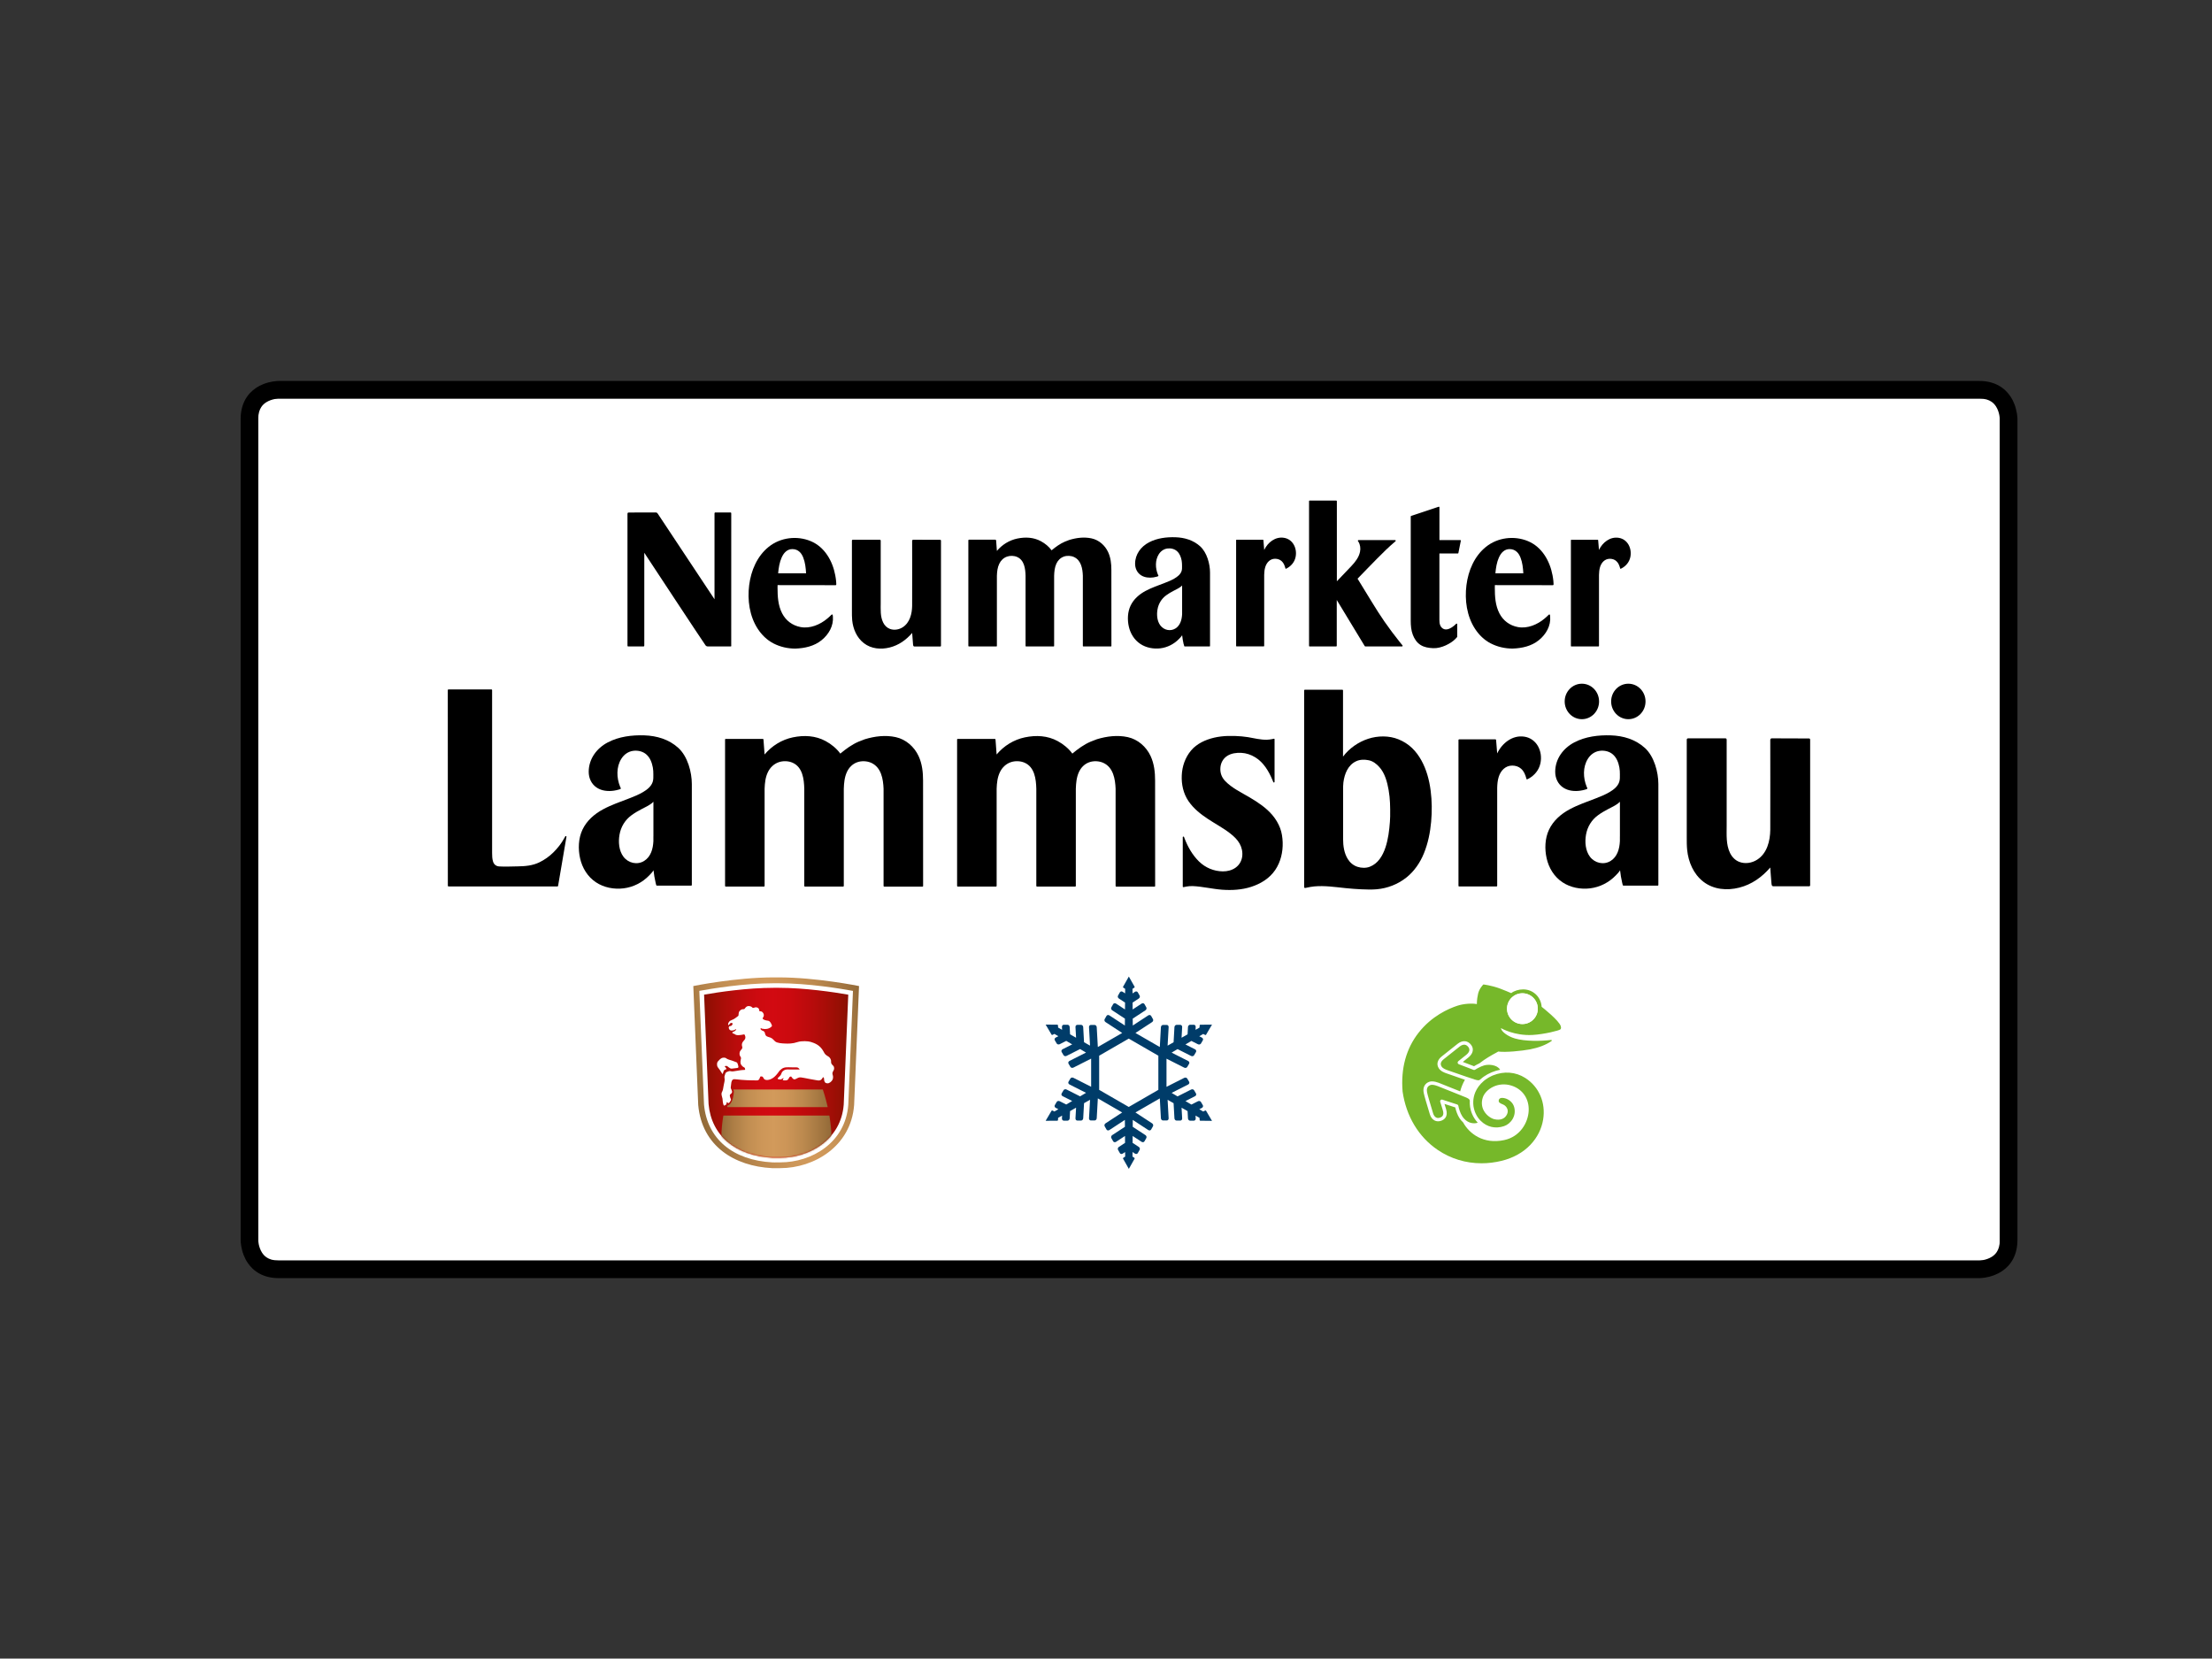
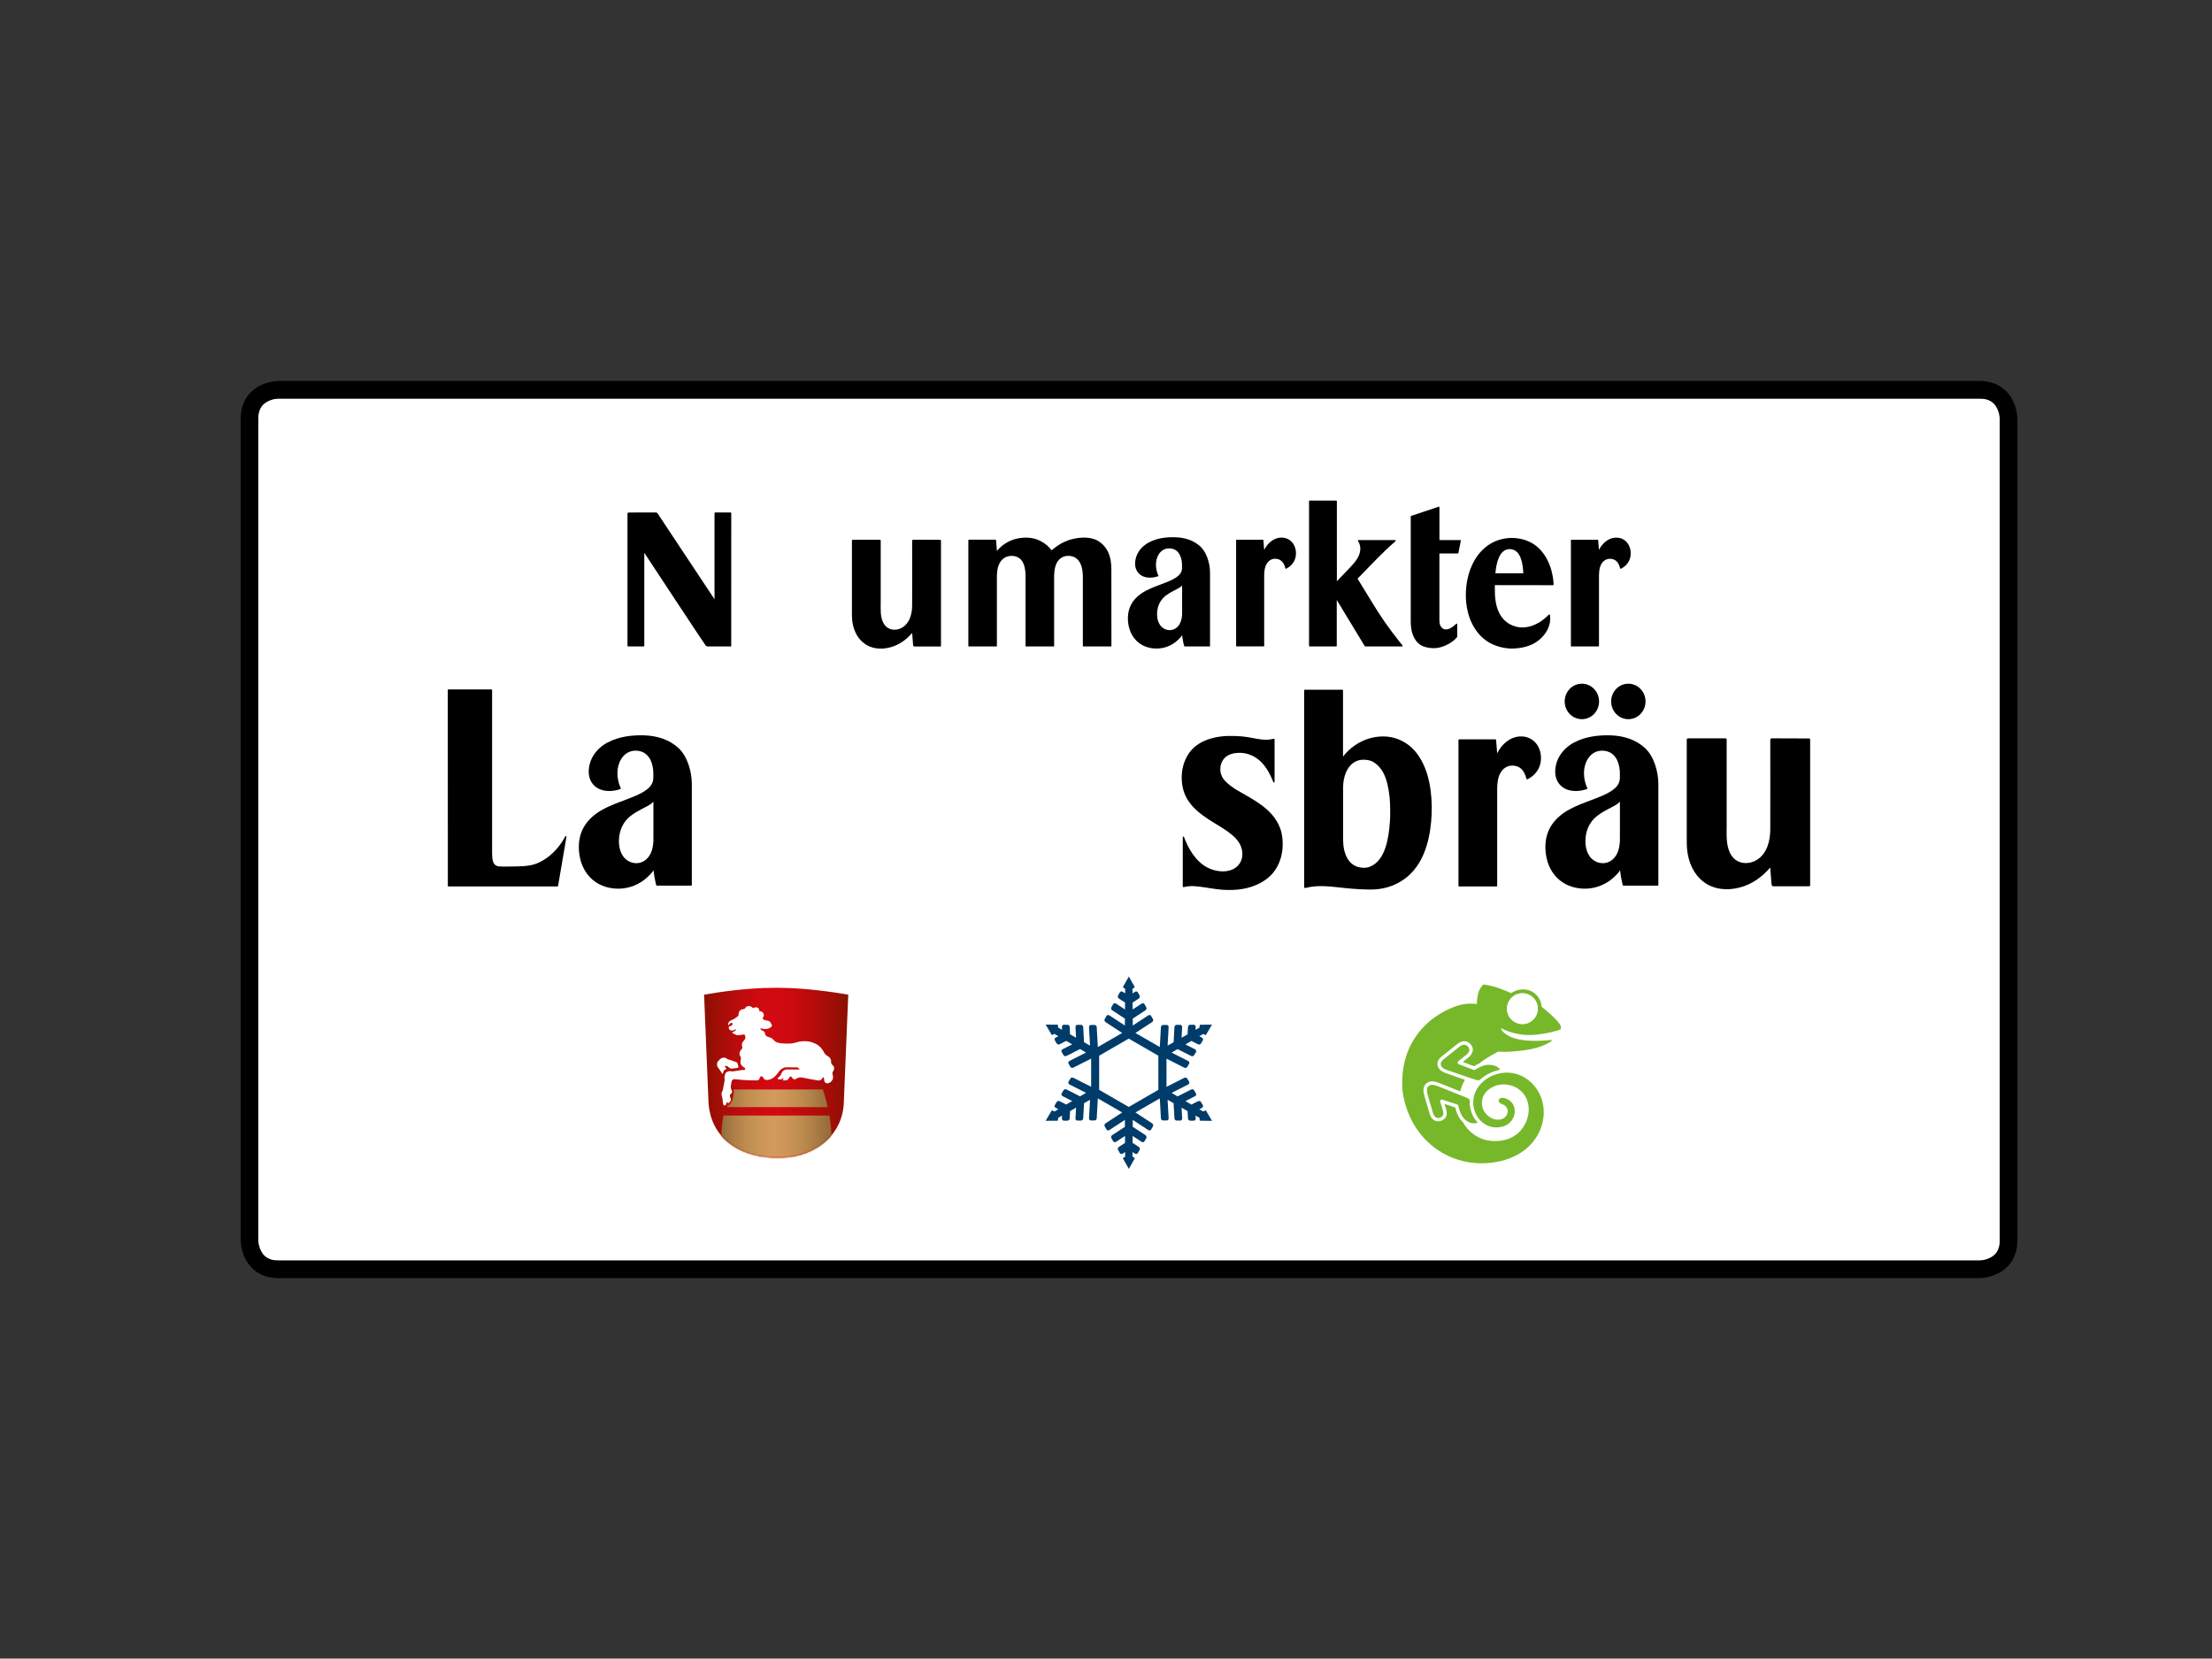
<svg xmlns="http://www.w3.org/2000/svg" width="1319" height="989" viewBox="0 0 1319 989" fill="none">
  <rect x="0" y="0" width="1319" height="989" fill="#333333" stroke="none" />
  <g clip-path="url(#clip0_6893_15491)">
    <path d="M1192.47 237.648H153.973V751.651H1192.47V237.648Z" fill="white" />
    <path d="M1202.61 246.301C1202.36 244.791 1201.93 242.908 1201.14 240.876C1200.54 239.352 1199.75 237.738 1198.65 236.154C1197.03 233.778 1194.71 231.447 1191.59 229.788C1188.48 228.115 1184.65 227.158 1180.23 227.158H166.211C165.987 227.158 164.627 227.158 162.61 227.502C161.101 227.756 159.218 228.189 157.185 228.981C155.661 229.579 154.047 230.371 152.463 231.462C150.087 233.091 147.756 235.407 146.097 238.53C144.439 241.638 143.482 245.479 143.482 249.887V739.398C143.482 739.622 143.482 740.982 143.826 742.999C144.08 744.508 144.514 746.391 145.305 748.423C145.903 749.948 146.695 751.561 147.786 753.145C149.415 755.521 151.731 757.853 154.854 759.511C157.962 761.185 161.803 762.141 166.226 762.141H1180.24C1180.47 762.141 1181.83 762.141 1183.85 761.798C1185.36 761.544 1187.24 761.11 1189.27 760.318C1190.79 759.72 1192.41 758.928 1193.99 757.838C1196.37 756.209 1198.7 753.893 1200.36 750.769C1202.03 747.661 1202.99 743.821 1202.99 739.398V249.887C1202.99 249.663 1202.99 248.303 1202.64 246.286L1202.61 246.301ZM1190.62 746.615C1189.84 747.781 1188.87 748.662 1187.76 749.38C1186.12 750.441 1184.13 751.068 1182.59 751.367C1181.83 751.517 1181.17 751.591 1180.74 751.621C1180.53 751.636 1180.2 751.651 1180.2 751.651H166.211C162.699 751.636 160.577 750.829 159.008 749.798C157.843 749.021 156.961 748.05 156.244 746.944C155.183 745.3 154.555 743.313 154.256 741.774C154.107 741.012 153.973 739.413 153.973 739.413V249.887C153.988 246.375 154.794 244.253 155.826 242.684C156.603 241.519 157.574 240.637 158.68 239.92C160.323 238.859 162.311 238.231 163.85 237.932C164.612 237.783 165.27 237.708 165.703 237.678C165.912 237.663 166.077 237.648 166.166 237.648H166.241H1180.23C1183.74 237.663 1185.86 238.47 1187.43 239.501C1188.6 240.278 1189.48 241.25 1190.2 242.356C1191.26 243.999 1191.89 245.987 1192.18 247.526C1192.33 248.303 1192.41 248.946 1192.44 249.379C1192.45 249.588 1192.47 249.752 1192.47 249.842V739.413C1192.47 742.924 1191.65 745.061 1190.62 746.615Z" fill="black" />
    <path d="M560.488 321.883C559.427 321.883 545.59 321.839 544.574 321.839C544.126 321.839 543.901 322.137 543.901 322.556C543.901 323.333 543.961 357.867 543.901 361.229C543.827 365.996 542.542 371.301 538.268 374.035C536.026 375.47 533.157 375.948 530.632 375.007C528.794 374.319 527.434 372.885 526.597 371.151C524.834 367.535 525.163 363.366 525.163 359.451V322.526C525.163 322.003 524.968 321.839 524.55 321.839H508.65C508.127 321.839 507.993 322.063 507.993 322.526C507.993 324.633 507.993 359.257 507.993 364.337C507.993 366.175 507.978 368.013 508.157 369.851C508.68 375.066 510.877 380.222 515.091 383.494C519.499 386.931 525.267 387.41 530.557 386.08C535.907 384.735 540.36 381.567 543.916 377.413C544.066 379.355 544.26 382.269 544.439 384.212C544.544 385.258 544.708 385.497 545.381 385.497H560.683C560.982 385.497 561.101 385.318 561.101 385.063V322.526C561.101 322.078 560.967 321.883 560.503 321.883H560.488Z" fill="black" />
-     <path d="M686.101 450.829C683.531 445.285 678.54 440.877 672.503 439.547C666.361 438.202 660.04 438.994 654.063 440.802C652.793 441.265 651.567 441.728 650.327 442.251C646.307 443.97 642.766 446.585 639.434 449.364C637.177 446.271 634.054 443.731 630.692 441.908C624.61 438.605 617.796 438.291 611.116 439.681C604.496 441.071 598.624 444.717 594.275 449.887L593.618 440.981C593.603 440.772 593.423 440.608 593.229 440.608H571.083C571.083 440.608 570.71 440.608 570.71 440.966C570.71 441.325 570.71 528.265 570.71 528.265C570.71 528.489 570.889 528.668 571.098 528.668H593.887C594.111 528.668 594.29 528.489 594.29 528.265V470.33C594.41 466.893 594.753 463.501 596.277 460.363C597.578 457.688 599.759 455.566 602.569 454.55C605.199 453.593 608.441 453.683 610.997 454.819C616.959 457.449 617.796 464.591 617.945 470.33V528.265C617.945 528.489 618.124 528.668 618.334 528.668H641.122C641.346 528.668 641.511 528.489 641.511 528.265V470.33C641.63 466.923 641.914 463.516 643.349 460.377C644.574 457.703 646.651 455.566 649.431 454.55C652.061 453.578 655.363 453.728 657.918 454.893C663.851 457.613 665.001 464.517 665.226 470.345V528.28C665.226 528.504 665.405 528.683 665.614 528.683H688.418C688.821 528.683 688.806 528.309 688.806 528.28C688.806 528.25 688.776 473.199 688.776 465.488C688.776 460.452 688.238 455.431 686.086 450.799L686.101 450.829Z" fill="black" />
    <path d="M577.688 385.467H594.156C594.32 385.467 594.44 385.347 594.44 385.183V343.327C594.529 340.846 594.783 338.396 595.874 336.124C596.816 334.182 598.385 332.658 600.417 331.925C602.315 331.238 604.661 331.298 606.514 332.12C610.818 334.017 611.43 339.188 611.535 343.327V385.183C611.535 385.347 611.669 385.467 611.819 385.467H628.286C628.451 385.467 628.57 385.347 628.57 385.183V343.327C628.66 340.861 628.869 338.411 629.9 336.124C630.782 334.182 632.291 332.643 634.293 331.91C636.191 331.208 638.582 331.313 640.42 332.149C644.709 334.122 645.546 339.113 645.695 343.312V385.168C645.695 385.332 645.815 385.452 645.979 385.452H662.446C662.73 385.452 662.73 385.183 662.73 385.168C662.73 385.153 662.7 345.374 662.7 339.8C662.7 336.154 662.312 332.538 660.758 329.191C658.905 325.186 655.289 322.003 650.94 321.047C646.502 320.075 641.929 320.658 637.626 321.958C636.714 322.287 635.818 322.631 634.936 323.004C632.037 324.245 629.467 326.142 627.061 328.145C625.432 325.903 623.176 324.08 620.74 322.75C616.347 320.359 611.43 320.135 606.604 321.136C601.822 322.138 597.578 324.768 594.44 328.503L593.991 322.377C593.962 321.988 593.737 321.809 593.349 321.809H577.942C577.554 321.809 577.419 321.928 577.419 322.347C577.419 322.616 577.419 385.153 577.419 385.153C577.419 385.318 577.539 385.437 577.703 385.437L577.688 385.467Z" fill="black" />
    <path d="M436.026 385.004V383.539C436.026 380.551 436.041 310.213 436.041 306.283C436.041 305.7 435.937 305.58 435.399 305.58H426.567C426.209 305.58 426.059 305.805 426.059 306.148V357.329C425.895 357.075 425.731 356.821 425.566 356.582C422.324 351.71 395.216 310.825 392.183 306.238C391.959 305.894 391.63 305.58 391.032 305.58C389.583 305.58 375.193 305.61 374.909 305.61C374.341 305.61 374.161 305.954 374.161 306.432C374.161 308.046 374.161 383.315 374.161 384.989C374.161 385.303 374.296 385.467 374.61 385.467H383.695C384.069 385.467 384.188 385.273 384.188 384.914V329.639C384.188 329.639 384.248 329.744 384.278 329.773C384.577 330.028 384.801 330.565 385.025 330.894C385.488 331.582 418.588 381.896 420.665 384.75C421.083 385.318 421.561 385.467 422.204 385.467H435.578C435.967 385.467 436.086 385.392 436.086 384.989L436.026 385.004Z" fill="black" />
-     <path d="M547.742 450.829C545.172 445.285 540.181 440.877 534.144 439.547C528.002 438.202 521.681 438.994 515.704 440.802C514.448 441.265 513.208 441.728 511.968 442.251C507.963 443.97 504.407 446.585 501.074 449.364C498.818 446.271 495.695 443.731 492.332 441.908C486.251 438.605 479.436 438.291 472.757 439.681C466.137 441.071 460.264 444.717 455.916 449.887L455.258 440.981C455.243 440.772 455.064 440.608 454.87 440.608H432.724C432.724 440.608 432.35 440.608 432.35 440.966C432.35 441.325 432.35 528.265 432.35 528.265C432.35 528.489 432.53 528.668 432.739 528.668H455.527C455.751 528.668 455.931 528.489 455.931 528.265V470.33C456.05 466.893 456.394 463.501 457.918 460.363C459.218 457.688 461.4 455.566 464.209 454.55C466.839 453.593 470.082 453.683 472.637 454.819C478.6 457.449 479.436 464.591 479.586 470.33V528.265C479.586 528.489 479.765 528.668 479.974 528.668H502.763C502.987 528.668 503.151 528.489 503.151 528.265V470.33C503.271 466.923 503.555 463.516 504.989 460.377C506.215 457.703 508.292 455.566 511.071 454.55C513.701 453.578 517.004 453.728 519.559 454.893C525.492 457.613 526.642 464.517 526.866 470.345V528.28C526.866 528.504 527.046 528.683 527.255 528.683H550.058C550.462 528.683 550.447 528.309 550.447 528.28C550.447 528.25 550.417 473.199 550.417 465.488C550.417 460.452 549.879 455.431 547.727 450.799L547.742 450.829Z" fill="black" />
    <path d="M763.343 493.85C762.282 491.026 760.743 488.456 758.8 486.14C755.109 481.716 750.193 478.474 745.292 475.56C740.286 472.586 734.667 469.986 730.587 465.742C728.48 463.56 727.509 460.915 727.703 457.897C727.898 454.893 729.332 452.278 731.873 450.679C734.264 449.17 737.357 448.781 740.121 448.916C743.17 449.065 745.919 450.007 748.519 451.591C753.481 454.609 756.663 460.034 758.815 465.264L759.249 466.34C759.308 466.519 759.488 466.609 759.682 466.594C759.876 466.564 760.011 466.429 760.011 466.205V440.891C760.011 440.578 759.816 440.428 759.533 440.503L758.546 440.727C757.5 440.921 756.469 441.086 755.393 441.101C751.598 441.175 747.892 440.189 744.171 439.561C742.931 439.382 741.675 439.203 740.42 439.098C734.951 438.635 729.317 438.62 723.938 439.875C718.842 441.071 713.642 443.417 710.22 447.511C706.723 451.71 704.93 456.866 704.676 462.305C704.422 467.7 705.617 473.214 708.696 477.712C711.744 482.18 715.943 485.482 720.411 488.426C724.819 491.34 729.586 493.82 733.74 497.108C735.862 498.782 737.88 500.694 739.195 503.07C740.48 505.386 741.063 508.061 740.719 510.721C740.375 513.351 739.015 515.742 736.864 517.311C734.667 518.925 731.843 519.627 729.138 519.597C723.803 519.538 718.678 517.386 714.882 513.62C710.937 509.705 708.322 505.028 706.32 499.887L706.036 499.095C705.991 498.931 705.841 498.811 705.602 498.841C705.408 498.871 705.274 499.036 705.274 499.23V528.608C705.274 529.042 705.617 529.042 705.901 528.967C706.409 528.847 706.813 528.743 707.5 528.638C708.516 528.474 709.861 528.309 711.206 528.369C717.124 528.623 722.907 530.103 728.824 530.536C734.547 530.954 740.525 530.611 746.024 528.832C751.717 527.009 756.992 523.797 760.399 518.776C763.642 514.024 765.047 508.031 764.852 502.308C764.748 499.409 764.344 496.51 763.313 493.776L763.343 493.85Z" fill="black" />
    <path d="M847.518 453.324C846.009 450.634 844.186 448.139 841.96 446.002C839.599 443.746 836.879 442.057 833.86 440.832C828.242 438.56 821.532 438.665 815.824 440.533C809.936 442.461 804.557 446.211 800.836 451.157V411.677C800.836 411.453 800.656 411.274 800.447 411.274H778.122C778.122 411.274 777.659 411.274 777.659 411.722V528.907C777.659 528.907 777.599 529.624 778.391 529.475C779.153 529.326 779.273 529.296 779.273 529.296C780.737 528.982 782.172 528.698 783.666 528.563C789.867 527.981 796.188 528.952 802.36 529.58C805.468 529.893 808.576 530.147 811.685 530.282C814.793 530.416 817.946 530.536 821.039 530.252C827.39 529.669 833.442 527.308 838.463 523.378C843.26 519.627 846.831 514.382 849.102 508.764C851.523 502.771 852.793 496.48 853.376 490.055C853.944 483.853 853.884 477.547 853.077 471.376C852.255 465.1 850.612 458.883 847.518 453.324ZM828.959 486.513C828.914 487.679 828.884 488.844 828.795 489.995C828.406 495.165 827.793 500.366 826.15 505.312C824.536 510.168 821.756 514.95 816.765 516.848C814.539 517.7 811.789 517.625 809.533 516.893C807.037 516.101 805.065 514.457 803.69 512.26C801.478 508.734 800.881 504.385 800.881 500.306V471.092C800.881 469.553 800.881 468.073 801.06 466.549C801.717 461.468 803.765 456.178 808.696 453.907C811.027 452.831 813.732 452.816 816.197 453.339C818.723 453.877 820.77 455.476 822.459 457.344C825.806 461.035 827.196 466.34 828.032 471.107C828.944 476.217 829.004 481.373 828.944 486.543L828.959 486.513Z" fill="black" />
    <path d="M337.535 498.557C337.341 498.498 337.147 498.572 337.057 498.737C336.833 499.125 336.624 499.529 336.4 499.917C334.741 502.951 332.47 505.805 330.019 508.241C327.583 510.661 324.759 512.664 321.68 514.173C317.601 516.175 313.193 516.549 308.695 516.609C305.079 516.654 301.388 516.863 297.771 516.654C295.903 516.549 294.588 515.578 294.006 513.77C293.483 512.096 293.438 510.303 293.438 508.584V411.483C293.438 411.259 293.258 411.095 293.034 411.095C293.034 411.095 267.676 411.095 267.451 411.095C267.153 411.095 267.018 411.199 267.018 411.558C267.018 411.677 267.048 528.175 267.048 528.175C267.048 528.399 267.227 528.578 267.437 528.578H332.395C332.589 528.578 332.753 528.444 332.783 528.25L337.774 498.991C337.804 498.811 337.715 498.617 337.505 498.572L337.535 498.557Z" fill="black" />
-     <path d="M461.161 383.644C465.225 385.736 469.678 386.752 474.251 386.752C479.84 386.558 485.518 385.332 489.956 381.701C494.2 378.234 497.114 373.214 496.651 367.595C496.636 367.341 496.591 367.072 496.546 366.803C496.472 366.34 496.083 366.28 495.769 366.594C494.992 367.386 494.17 368.118 493.319 368.835C489.045 372.451 483.068 374.977 477.404 373.916C472.577 373.019 468.632 370.12 466.376 365.727C463.94 360.99 463.641 355.685 463.641 350.395C463.641 350.066 463.641 349.319 463.671 348.901C463.671 348.901 496.905 348.991 498.22 348.946C498.579 348.931 498.698 348.677 498.683 348.348C498.638 347.72 498.609 347.078 498.564 346.45C498.459 345.3 498.265 344.149 498.056 343.013C496.457 334.496 491.765 326.157 483.426 322.675C475.207 319.253 465.33 320.479 458.381 326.068C451.448 331.626 447.816 340.264 446.726 348.916C445.605 357.762 446.905 367.401 451.851 374.977C454.182 378.548 457.35 381.671 461.161 383.629V383.644ZM466.122 332.404C466.72 331.074 467.497 329.803 468.618 328.862C469.768 327.891 470.993 327.427 472.458 327.427C474.102 327.427 475.566 327.935 476.806 329.086C477.793 329.998 478.465 331.208 478.958 332.448C480.139 335.422 480.467 338.665 480.662 341.833H464C464.299 338.65 464.792 335.347 466.107 332.404H466.122Z" fill="black" />
    <path d="M765.54 320.673C760.429 319.896 755.916 323.482 753.839 327.921L753.361 322.108C753.361 321.958 753.226 321.839 753.077 321.839H737.402C737.118 321.839 737.088 322.078 737.088 322.108C737.088 322.123 737.088 384.869 737.088 385.153C737.088 385.437 737.357 385.437 737.357 385.437H753.54C753.69 385.437 753.824 385.318 753.824 385.153V342.834C753.869 341.235 753.989 339.666 754.467 338.127C755.304 335.407 757.321 333.181 760.339 333.181C761.729 333.181 763.119 333.614 764.165 334.54C765.435 335.676 765.958 337.021 766.496 338.934C766.586 339.248 766.78 339.158 766.78 339.158C766.78 339.158 767.288 338.919 767.557 338.769C769.873 337.469 771.906 335.243 772.548 332.149C773.609 327.069 770.994 321.495 765.54 320.673Z" fill="black" />
    <path d="M908.905 439.263C901.867 438.187 895.651 443.148 892.766 449.26L892.109 441.25C892.094 441.041 891.915 440.877 891.72 440.877H870.098C869.709 440.877 869.679 441.22 869.679 441.25C869.679 441.28 869.679 527.801 869.679 528.19C869.679 528.578 870.053 528.578 870.053 528.578H892.378C892.587 528.578 892.766 528.414 892.766 528.19V469.822C892.826 467.625 892.991 465.458 893.648 463.336C894.799 459.585 897.593 456.507 901.747 456.507C903.66 456.507 905.573 457.09 907.007 458.375C908.756 459.944 909.488 461.797 910.22 464.427C910.34 464.86 910.609 464.726 910.609 464.726C910.609 464.726 911.311 464.397 911.67 464.203C914.868 462.41 917.677 459.331 918.558 455.073C920.023 448.064 916.422 440.383 908.89 439.248L908.905 439.263Z" fill="black" />
    <path d="M780.827 385.482H796.712C796.936 385.482 797.1 385.303 797.1 385.093V357.762L813.582 384.944C813.822 385.318 813.896 385.482 814.15 385.482H835.997C836.147 385.482 836.281 385.392 836.341 385.258C836.416 385.123 836.386 384.944 836.281 384.809L836.207 384.72L835.743 384.167C835.34 383.659 834.921 383.166 834.518 382.658C831.395 378.757 828.406 374.738 825.552 370.643C822.952 366.922 820.546 363.082 818.17 359.212C816.287 356.148 809.503 345.06 809.503 345.06C809.503 345.06 814.778 339.621 815.734 338.635C817.498 336.797 819.291 334.989 821.069 333.181C824.581 329.624 828.152 326.083 831.993 322.87L832.112 322.75C832.232 322.646 832.321 322.436 832.261 322.287C832.217 322.137 832.007 322.063 831.858 322.063H810.086C809.936 322.063 809.757 322.152 809.712 322.287C809.652 322.421 809.682 322.571 809.772 322.705L809.996 323.004C811.117 324.812 811.386 326.979 810.967 329.041C810.28 332.374 808.038 335.198 805.752 337.604C802.883 340.607 800.014 343.611 797.16 346.615V298.871C797.16 298.647 796.98 298.482 796.771 298.482H780.991C780.543 298.482 780.573 298.871 780.573 298.871V385.078C780.573 385.377 780.707 385.467 780.872 385.482H780.827Z" fill="black" />
    <path d="M871.099 322.526C871.099 322.526 871.158 322.332 871.039 322.197C870.919 322.063 870.71 322.048 870.71 322.048H858.322V302.562C858.322 302.039 857.919 302.144 857.814 302.188C857.709 302.218 841.481 307.628 841.481 307.628C841.317 307.687 841.212 307.822 841.212 308.001V370.18C841.212 372.87 841.436 375.918 842.467 378.563C843.424 380.999 844.813 383.166 847.07 384.585C849.296 386.005 851.926 386.364 854.512 386.498C859.592 386.752 865.226 383.584 867.632 381.193C868.334 380.491 868.842 379.908 868.842 379.908C868.842 379.908 868.932 379.818 868.932 379.654C868.932 379.49 868.932 372.272 868.932 372.272C868.932 371.674 868.454 371.824 868.259 372.003C867.497 372.765 866.69 373.453 865.779 374.05C864.225 375.052 862.148 375.918 860.414 374.827C858.651 373.707 858.307 371.719 858.307 369.747V330.043H869.261C869.455 330.043 869.619 329.908 869.634 329.729L871.069 322.526H871.099Z" fill="black" />
    <path d="M705.856 384.152L706.036 384.869L706.155 385.258C706.185 385.377 706.305 385.467 706.424 385.467H721.218C721.218 385.467 721.532 385.467 721.532 385.168V341.474C721.532 336.304 719.724 329.46 715.629 325.754C711.58 322.093 706.364 320.539 700.955 320.359C695.575 320.18 689.942 320.867 685.115 323.408C680.303 325.933 676.866 330.551 676.851 336.124C676.851 338.904 678.032 341.489 680.393 343.028C682.545 344.418 685.265 344.657 687.76 344.313C688.462 344.209 689.135 344.059 689.807 343.865L690.584 343.596C690.749 343.491 690.794 343.357 690.749 343.207L690.45 342.595C688.896 338.799 688.716 334.092 690.973 330.506C692.123 328.668 693.917 327.368 696.083 327.069C698.116 326.785 700.342 327.293 701.881 328.698C703.495 330.177 704.213 332.194 704.616 334.286C704.795 335.258 704.825 336.259 704.84 337.245C704.84 338.351 704.915 339.487 704.556 340.548C703.884 342.55 702.076 343.91 700.327 344.941C698.489 346.032 696.502 346.839 694.499 347.601C690.659 349.08 686.714 350.425 683.068 352.368C679.317 354.385 676 357.254 674.147 361.154C672.354 364.935 672.189 369.537 673.101 373.587C674.042 377.771 676.343 381.537 679.945 383.943C683.397 386.259 687.82 387.081 691.914 386.588C696.158 386.065 700.073 384.047 703.047 380.984C703.704 380.312 704.407 379.594 704.9 378.787C705.079 380.581 705.408 382.359 705.796 384.122L705.856 384.152ZM704.885 364.113V366.22C704.721 369.478 703.824 372.93 700.88 374.768C697.877 376.636 694.021 375.724 691.914 372.945C689.927 370.329 689.658 366.549 690.211 363.396C690.793 360.004 692.602 357.03 695.381 354.983C696.786 353.952 698.265 353.085 699.804 352.293C701.239 351.546 702.718 350.873 704.018 349.902C704.332 349.663 704.586 349.379 704.885 349.14V364.113Z" fill="black" />
    <path d="M404.421 445.912C398.847 440.862 391.66 438.74 384.233 438.486C376.821 438.247 369.08 439.188 362.416 442.685C355.781 446.166 351.059 452.532 351.044 460.198C351.044 464.039 352.658 467.58 355.915 469.702C358.874 471.63 362.64 471.959 366.047 471.465C367.018 471.331 367.93 471.107 368.871 470.853L369.947 470.494C370.171 470.345 370.246 470.165 370.171 469.956L369.768 469.104C367.631 463.874 367.392 457.389 370.5 452.458C372.084 449.932 374.55 448.124 377.538 447.721C380.348 447.332 383.411 448.034 385.518 449.962C387.745 451.994 388.731 454.774 389.284 457.673C389.538 459.003 389.583 460.377 389.583 461.737C389.583 463.262 389.672 464.831 389.179 466.295C388.253 469.06 385.772 470.927 383.366 472.347C380.826 473.841 378.091 474.962 375.357 476.008C370.067 478.04 364.627 479.893 359.621 482.583C354.451 485.363 349.893 489.323 347.338 494.687C344.857 499.902 344.648 506.238 345.903 511.812C347.204 517.58 350.371 522.766 355.333 526.083C360.1 529.266 366.167 530.416 371.815 529.714C377.673 528.997 383.052 526.232 387.147 521.988C388.043 521.062 389.015 520.076 389.687 518.955C389.941 521.436 390.375 523.871 390.927 526.292L391.167 527.293L391.331 527.831C391.376 527.996 391.54 528.1 391.719 528.1H412.102C412.102 528.1 412.535 528.1 412.535 527.697V467.535C412.535 460.422 410.055 450.993 404.406 445.897L404.421 445.912ZM389.612 498.692V501.591C389.388 506.074 388.163 510.826 384.098 513.366C379.959 515.936 374.654 514.681 371.755 510.856C369.036 507.24 368.647 502.054 369.409 497.721C370.216 493.043 372.697 488.949 376.537 486.14C378.465 484.72 380.512 483.54 382.634 482.434C384.606 481.403 386.654 480.476 388.432 479.146C388.865 478.817 389.209 478.414 389.627 478.085V498.707L389.612 498.692Z" fill="black" />
    <path d="M980.737 445.912C975.149 440.862 967.976 438.74 960.534 438.486C953.122 438.247 945.382 439.188 938.732 442.685C932.097 446.166 927.375 452.532 927.36 460.198C927.36 464.039 928.974 467.58 932.232 469.702C935.191 471.63 938.956 471.959 942.378 471.465C943.349 471.331 944.261 471.107 945.202 470.853L946.278 470.494C946.502 470.345 946.577 470.165 946.517 469.956L946.114 469.104C943.977 463.874 943.738 457.389 946.846 452.458C948.43 449.932 950.896 448.124 953.884 447.721C956.694 447.332 959.757 448.034 961.864 449.962C964.091 451.994 965.077 454.774 965.63 457.673C965.884 459.003 965.929 460.377 965.929 461.737C965.929 463.262 966.018 464.831 965.525 466.295C964.599 469.06 962.118 470.927 959.712 472.347C957.172 473.841 954.437 474.962 951.703 476.008C946.413 478.04 940.974 479.893 935.968 482.583C930.797 485.363 926.239 489.323 923.684 494.687C921.204 499.902 920.994 506.238 922.25 511.812C923.55 517.58 926.718 522.766 931.679 526.083C936.446 529.266 942.513 530.416 948.161 529.714C954.019 528.997 959.399 526.232 963.493 521.988C964.39 521.062 965.361 520.076 966.033 518.955C966.287 521.436 966.721 523.871 967.274 526.292L967.513 527.293L967.677 527.831C967.737 527.996 967.886 528.1 968.051 528.1H988.433C988.433 528.1 988.867 528.1 988.867 527.697V467.535C988.867 460.422 986.386 450.993 980.737 445.897V445.912ZM965.929 498.692V501.591C965.705 506.074 964.479 510.826 960.415 513.366C956.275 515.936 950.971 514.681 948.072 510.856C945.352 507.24 944.963 502.054 945.725 497.721C946.532 493.043 949.013 488.949 952.853 486.14C954.781 484.72 956.828 483.54 958.95 482.434C960.923 481.403 962.97 480.476 964.748 479.146C965.182 478.817 965.525 478.414 965.944 478.085V498.707L965.929 498.692Z" fill="black" />
    <path d="M924.356 367.595C924.341 367.341 924.297 367.072 924.252 366.803C924.177 366.34 923.789 366.28 923.475 366.594C922.698 367.386 921.876 368.118 921.024 368.835C916.75 372.451 910.773 374.977 905.11 373.916C900.268 373.019 896.338 370.12 894.081 365.727C891.646 360.99 891.347 355.685 891.347 350.395C891.347 350.066 891.347 349.319 891.377 348.901C891.377 348.901 924.61 348.991 925.925 348.946C926.284 348.931 926.404 348.677 926.389 348.348C926.344 347.72 926.314 347.078 926.269 346.45C926.165 345.3 925.97 344.149 925.761 343.013C924.162 334.496 919.47 326.157 911.132 322.675C902.913 319.253 893.035 320.479 886.087 326.068C879.153 331.626 875.522 340.264 874.431 348.916C873.31 357.762 874.61 367.401 879.557 374.977C881.888 378.548 885.056 381.671 888.866 383.629C892.931 385.721 897.384 386.737 901.957 386.737C907.545 386.543 913.224 385.318 917.662 381.686C921.906 378.22 924.82 373.199 924.356 367.58V367.595ZM893.812 332.404C894.41 331.074 895.187 329.803 896.308 328.862C897.459 327.891 898.684 327.427 900.148 327.427C901.792 327.427 903.257 327.935 904.497 329.086C905.483 329.998 906.156 331.208 906.649 332.448C907.829 335.422 908.158 338.665 908.352 341.833H891.691C891.989 338.65 892.482 335.347 893.797 332.404H893.812Z" fill="black" />
    <path d="M936.999 385.452H953.182C953.331 385.452 953.466 385.332 953.466 385.168V342.849C953.511 341.25 953.63 339.681 954.094 338.142C954.93 335.422 956.948 333.196 959.966 333.196C961.356 333.196 962.746 333.629 963.777 334.555C965.047 335.691 965.57 337.036 966.108 338.949C966.198 339.262 966.392 339.173 966.392 339.173C966.392 339.173 966.9 338.934 967.169 338.784C969.485 337.484 971.517 335.258 972.16 332.164C973.221 327.084 970.606 321.51 965.152 320.688C960.041 319.911 955.543 323.497 953.451 327.936L952.973 322.123C952.973 321.973 952.838 321.854 952.689 321.854H937.014C936.73 321.854 936.715 322.093 936.715 322.123C936.715 322.138 936.715 384.884 936.715 385.168C936.715 385.452 936.984 385.452 936.984 385.452H936.999Z" fill="black" />
    <path d="M943.26 428.847C948.923 428.847 953.511 424.11 953.511 418.267C953.511 412.425 948.923 407.688 943.26 407.688C937.596 407.688 933.009 412.425 933.009 418.267C933.009 424.11 937.596 428.847 943.26 428.847Z" fill="black" />
    <path d="M960.714 418.267C960.714 424.11 965.301 428.847 970.965 428.847C976.628 428.847 981.216 424.11 981.216 418.267C981.216 412.425 976.628 407.688 970.965 407.688C965.301 407.688 960.714 412.425 960.714 418.267Z" fill="black" />
    <path d="M1078.59 440.339C1077.11 440.339 1057.93 440.264 1056.53 440.264C1055.9 440.264 1055.6 440.682 1055.6 441.265C1055.6 442.356 1055.68 490.189 1055.6 494.866C1055.5 501.471 1053.72 508.823 1047.79 512.619C1044.68 514.606 1040.7 515.279 1037.21 513.964C1034.67 513.022 1032.78 511.02 1031.6 508.614C1029.17 503.608 1029.6 497.81 1029.6 492.401V441.22C1029.6 440.503 1029.35 440.264 1028.75 440.264H1006.72C1006.01 440.264 1005.8 440.578 1005.8 441.205C1005.8 444.134 1005.8 492.102 1005.8 499.155C1005.8 501.71 1005.78 504.251 1006.04 506.791C1006.77 514.009 1009.8 521.167 1015.64 525.709C1021.76 530.461 1029.75 531.149 1037.07 529.296C1044.49 527.428 1050.66 523.034 1055.59 517.281C1055.8 519.971 1056.05 524.021 1056.31 526.71C1056.44 528.16 1056.68 528.489 1057.61 528.489H1078.81C1079.11 528.489 1079.38 528.235 1079.38 527.891V441.205C1079.38 440.578 1079.18 440.324 1078.56 440.324L1078.59 440.339Z" fill="black" />
    <path d="M719.918 663.606L719.216 662.41C719.036 662.126 718.902 662.066 718.603 662.216L717.467 662.799L715.121 661.424L716.66 660.647C717.303 660.318 717.572 659.586 717.243 659.018L716.122 657.105C715.794 656.537 714.987 656.343 714.329 656.672L710.414 658.644L706.872 656.552L712.581 653.668C713.223 653.34 713.492 652.607 713.164 652.039L712.043 650.127C711.714 649.559 710.907 649.365 710.25 649.693L702.165 653.773L698.624 651.681L708.486 646.69C709.144 646.361 709.398 645.629 709.069 645.061L707.948 643.148C707.62 642.58 706.813 642.386 706.155 642.715L695.575 648.065V631.283L706.155 636.633C706.813 636.962 707.605 636.767 707.948 636.2L709.069 634.287C709.398 633.719 709.144 632.987 708.486 632.658L698.624 627.667L702.165 625.575L710.25 629.654C710.907 629.983 711.699 629.789 712.043 629.221L713.164 627.308C713.492 626.741 713.238 626.008 712.581 625.68L706.872 622.796L710.414 620.703L714.329 622.676C714.987 623.005 715.779 622.81 716.122 622.243L717.243 620.33C717.572 619.762 717.318 619.03 716.66 618.701L715.121 617.924L717.467 616.534L718.603 617.117C718.902 617.267 719.036 617.207 719.216 616.923L719.918 615.712L722.712 610.975L717.213 611.02H715.824C715.495 611.02 715.36 611.125 715.345 611.454L715.271 612.739L712.895 614.084L712.984 612.365C713.029 611.633 712.521 611.05 711.864 611.05H709.652C708.994 611.065 708.427 611.663 708.382 612.395L708.143 616.773L704.556 618.806L704.915 612.425C704.96 611.693 704.452 611.11 703.794 611.11H701.583C700.925 611.125 700.357 611.723 700.312 612.455L699.804 621.495L696.233 623.513L696.846 612.47C696.89 611.738 696.382 611.155 695.725 611.155H693.513C692.856 611.17 692.288 611.767 692.243 612.5L691.586 624.335L677.061 615.952L686.983 609.466C687.596 609.063 687.835 608.271 687.506 607.703L686.415 605.775C686.086 605.207 685.324 605.058 684.712 605.461L675.462 611.513L675.432 607.404L683.008 602.443C683.621 602.039 683.845 601.247 683.531 600.68L682.44 598.752C682.112 598.184 681.349 598.035 680.737 598.438L675.387 601.935L675.357 597.825L679.033 595.42C679.646 595.016 679.87 594.224 679.556 593.656L678.465 591.729C678.137 591.161 677.375 591.011 676.762 591.415L675.327 592.356L675.297 589.636L676.373 588.934C676.657 588.755 676.672 588.59 676.508 588.307L675.82 587.096L673.116 582.314L670.411 587.096L669.724 588.307C669.574 588.605 669.589 588.755 669.858 588.934L670.934 589.636L670.904 592.356L669.47 591.415C668.857 591.011 668.095 591.161 667.766 591.729L666.675 593.656C666.346 594.224 666.586 595.016 667.198 595.42L670.859 597.825L670.829 601.935L665.48 598.438C664.867 598.035 664.105 598.184 663.776 598.752L662.685 600.68C662.357 601.247 662.596 602.039 663.208 602.443L670.785 607.404L670.755 611.513L661.505 605.461C660.892 605.058 660.13 605.207 659.801 605.775L658.71 607.703C658.382 608.271 658.621 609.063 659.233 609.466L669.156 615.952L654.631 624.335L653.973 612.5C653.929 611.767 653.361 611.17 652.703 611.17H650.492C649.834 611.155 649.326 611.738 649.371 612.47L649.984 623.498L646.412 621.481L645.904 612.44C645.859 611.708 645.291 611.11 644.634 611.11H642.422C641.765 611.095 641.257 611.678 641.302 612.41L641.66 618.791L638.074 616.758L637.835 612.38C637.79 611.648 637.222 611.05 636.565 611.05H634.353C633.695 611.035 633.187 611.618 633.232 612.35L633.322 614.069L630.946 612.724L630.871 611.439C630.856 611.11 630.722 611.02 630.393 611.005H629.003L623.504 610.946L626.299 615.683L627.001 616.893C627.18 617.177 627.315 617.237 627.614 617.087L628.749 616.504L631.095 617.894L629.556 618.671C628.899 619 628.645 619.732 628.973 620.3L630.094 622.213C630.423 622.781 631.23 622.975 631.887 622.646L635.802 620.674L639.344 622.766L633.636 625.65C632.993 625.978 632.724 626.711 633.053 627.279L634.174 629.191C634.502 629.759 635.309 629.953 635.967 629.625L644.051 625.545L647.593 627.637L637.73 632.628C637.073 632.957 636.819 633.689 637.147 634.257L638.268 636.17C638.597 636.738 639.404 636.932 640.061 636.603L650.641 631.253V648.035L640.061 642.685C639.404 642.356 638.612 642.55 638.268 643.118L637.147 645.031C636.819 645.599 637.073 646.331 637.73 646.66L647.593 651.651L644.051 653.743L635.967 649.663C635.309 649.335 634.517 649.529 634.174 650.097L633.053 652.01C632.724 652.577 632.978 653.31 633.636 653.638L639.344 656.522L635.802 658.614L631.887 656.642C631.23 656.313 630.438 656.507 630.094 657.075L628.973 658.988C628.645 659.556 628.899 660.288 629.556 660.617L631.095 661.394L628.749 662.784L627.614 662.201C627.315 662.051 627.18 662.111 627.001 662.395L626.299 663.591L623.504 668.328L629.003 668.283H630.393C630.722 668.268 630.856 668.178 630.871 667.849L630.946 666.564L633.322 665.219L633.232 666.938C633.187 667.67 633.695 668.253 634.353 668.253H636.565C637.222 668.238 637.79 667.64 637.835 666.908L638.074 662.53L641.66 660.497L641.302 666.878C641.257 667.61 641.765 668.193 642.422 668.193H644.634C645.291 668.178 645.859 667.58 645.904 666.848L646.412 657.808L649.984 655.79L649.371 666.818C649.326 667.551 649.834 668.133 650.492 668.133H652.703C653.361 668.118 653.929 667.521 653.973 666.788L654.631 654.953L669.156 663.351L659.233 669.837C658.621 670.24 658.382 671.032 658.71 671.6L659.801 673.528C660.13 674.096 660.892 674.245 661.505 673.842L670.755 667.79L670.785 671.899L663.208 676.86C662.596 677.264 662.372 678.056 662.685 678.623L663.776 680.551C664.105 681.119 664.867 681.268 665.48 680.865L670.829 677.368L670.859 681.478L667.198 683.884C666.586 684.287 666.361 685.079 666.675 685.647L667.766 687.574C668.095 688.142 668.857 688.292 669.47 687.888L670.904 686.947L670.934 689.667L669.858 690.369C669.574 690.548 669.574 690.713 669.724 690.996L670.411 692.207L673.116 696.989L675.82 692.207L676.508 690.996C676.657 690.698 676.642 690.548 676.373 690.369L675.297 689.667L675.327 686.947L676.762 687.888C677.375 688.292 678.137 688.142 678.465 687.574L679.556 685.647C679.885 685.079 679.646 684.287 679.033 683.884L675.357 681.478L675.387 677.368L680.737 680.865C681.349 681.268 682.112 681.119 682.44 680.551L683.531 678.623C683.86 678.056 683.621 677.264 683.008 676.86L675.432 671.899L675.462 667.79L684.712 673.842C685.324 674.245 686.086 674.096 686.415 673.528L687.506 671.6C687.835 671.032 687.596 670.24 686.983 669.837L677.061 663.351L691.586 654.968L692.243 666.803C692.288 667.536 692.856 668.133 693.513 668.133H695.725C696.382 668.148 696.89 667.565 696.846 666.833L696.233 655.805L699.804 657.823L700.312 666.863C700.357 667.595 700.925 668.193 701.583 668.193H703.794C704.452 668.208 704.96 667.625 704.915 666.893L704.556 660.512L708.143 662.545L708.382 666.923C708.427 667.655 708.994 668.253 709.652 668.253H711.864C712.521 668.268 713.029 667.685 712.984 666.953L712.895 665.234L715.271 666.579L715.345 667.864C715.36 668.208 715.495 668.283 715.824 668.298H717.213L722.712 668.357L719.918 663.62V663.606ZM690.719 649.873L673.071 660.064L655.423 649.873V629.505L673.071 619.314L690.719 629.505V649.873Z" fill="#003C69" />
-     <path d="M464.179 582.807C486.968 582.807 512.237 587.978 512.237 587.978L509.308 658.898C507.455 683.659 485.309 696.555 465.27 696.555C464.896 696.555 460.742 696.63 460.369 696.555C437.954 695.39 418.557 683.45 416.346 658.898L413.417 587.978C413.417 587.978 438.477 582.807 461.474 582.807H464.179Z" fill="url(#paint0_linear_6893_15491)" />
-     <path d="M461.728 693.133C461.265 693.133 460.892 693.133 460.697 693.133C436.878 691.878 421.651 678.982 419.798 658.614L417.003 590.847C424.191 589.532 443.587 586.304 461.459 586.304H464.164C481.887 586.304 501.403 589.532 508.62 590.862L505.826 658.794C504.137 681.283 484.143 693.118 465.255 693.118H464.597C463.865 693.118 462.655 693.148 461.698 693.148L461.728 693.133Z" fill="white" />
+     <path d="M461.728 693.133C461.265 693.133 460.892 693.133 460.697 693.133L417.003 590.847C424.191 589.532 443.587 586.304 461.459 586.304H464.164C481.887 586.304 501.403 589.532 508.62 590.862L505.826 658.794C504.137 681.283 484.143 693.118 465.255 693.118H464.597C463.865 693.118 462.655 693.148 461.698 693.148L461.728 693.133Z" fill="white" />
    <path d="M461.729 690.399C461.34 690.399 461.026 690.399 460.847 690.399C438.552 689.233 424.221 677.249 422.517 658.36L419.843 593.103C428.375 591.609 445.53 589.024 461.475 589.024H464.179C480.019 589.024 497.234 591.624 505.811 593.118L503.106 658.674C501.537 679.46 482.888 690.384 465.27 690.384H464.583H464.194C463.477 690.384 462.506 690.399 461.714 690.399H461.729Z" fill="url(#paint1_linear_6893_15491)" />
    <mask id="mask0_6893_15491" style="mask-type:luminance" maskUnits="userSpaceOnUse" x="419" y="589" width="87" height="102">
      <path d="M461.729 690.399C461.34 690.399 461.026 690.399 460.847 690.399C438.552 689.233 424.221 677.249 422.517 658.36L419.843 593.103C428.375 591.609 445.53 589.024 461.475 589.024H464.179C480.019 589.024 497.234 591.624 505.811 593.118L503.106 658.674C501.537 679.46 482.888 690.384 465.27 690.384H464.583H464.194C463.477 690.384 462.506 690.399 461.714 690.399H461.729Z" fill="white" />
    </mask>
    <g mask="url(#mask0_6893_15491)">
      <path fill-rule="evenodd" clip-rule="evenodd" d="M493.558 660.184L493.453 659.69C492.138 653.982 490.733 649.962 490.718 649.918L490.629 649.649H437.237L437.446 650.187C437.595 650.575 437.625 650.889 437.58 651.248L437.535 651.606C437.416 652.787 437.072 656.358 435.294 658.346C435.174 658.48 434.786 658.809 433.59 659.421L433.77 660.169H493.573L493.558 660.184ZM495.665 678.594C495.575 679.311 495.605 679.161 495.799 677.682C495.739 674.111 495.306 669.643 494.604 665.533L494.544 665.205H431.334L431.274 665.533C430.632 669.344 430.198 674.021 430.139 677.742C429.974 678.683 429.944 679.221 429.705 679.804L429.63 680.237L435.384 684.392L447.114 689.741L453.345 691.056L459.143 691.863L465.3 691.938L471.307 691.639L477.613 690.324L484.502 687.903L490.733 683.794L493.513 681.732L495.201 680.491L495.426 679.834L495.65 678.594H495.665Z" fill="url(#paint2_linear_6893_15491)" />
    </g>
    <path fill-rule="evenodd" clip-rule="evenodd" d="M441.54 632.912C441.57 632.583 441.749 631.582 441.749 631.582C442.003 630.97 441.899 630.581 441.301 629.684C440.778 628.907 440.957 627.473 441.301 626.845C441.839 625.844 442.945 625.381 442.571 624.141C442.257 623.109 442.257 622.078 443.094 621.047C443.931 620.001 444.26 619.927 444.454 618.895C444.574 618.193 444.2 617.341 444.066 617.072C443.826 616.579 443.393 616.893 442.227 617.072C437.984 617.73 438.566 616.445 437.236 616.31C436.833 616.265 436.549 615.817 436.833 615.414C437.027 615.13 437.341 615.414 438.118 614.801C438.776 614.293 439.418 613.83 438.701 613.74C438.342 613.695 438.387 614.248 436.953 614.442C436.459 614.502 435.623 614.666 434.98 613.934C434.711 613.635 434.457 612.828 434.591 612.44C434.711 612.081 434.95 611.857 435.533 611.827C435.966 611.812 436.385 611.484 436.624 611.095C436.833 610.751 437.027 610.408 436.639 610.094C436.295 609.825 435.951 609.929 435.667 610.064C434.965 610.408 435.1 610.721 434.801 611.005C434.651 611.155 434.203 611.543 434.173 611.02C434.173 610.677 434.083 610.243 434.741 609.332C435.129 608.794 435.652 608.495 436.519 608.151C437.207 607.882 437.7 607.673 438.596 607.001C439.538 606.283 440.031 605.94 440.165 605.82C440.688 605.327 440.046 603.877 441.152 602.712C442.063 601.756 442.676 601.8 443.438 601.77C444.095 601.756 444.2 601.188 444.484 600.889C444.798 600.56 445.306 599.977 446.173 599.918C446.994 599.858 448.085 600.142 448.459 600.65C448.728 601.023 449.221 601.128 449.923 600.799C450.626 600.47 451.552 600.695 452.03 601.038C452.643 601.472 452.703 602.159 452.792 602.787C452.852 603.205 453.689 602.876 454.257 603.235C454.899 603.638 455.647 604.55 455.422 605.775C455.258 606.657 454.765 606.747 454.78 607.299C454.78 607.613 455.213 607.927 455.886 608.181C456.558 608.42 457.395 608.614 457.798 608.629C458.74 608.659 459.293 609.392 459.741 610.213C459.995 610.677 460.533 611.603 460.174 612.022C459.442 612.888 458.127 613.381 457.365 613.516C456.603 613.65 455.557 613.65 454.496 613.426C454.018 613.322 453.719 612.918 453.584 613.172C453.45 613.426 453.495 613.695 453.704 613.919C454.645 614.965 454.705 614.233 455.676 615.16C456.065 615.533 456.095 615.922 456.229 616.549C456.319 617.013 456.707 617.551 456.887 617.715C457.395 618.163 458.351 618.343 459.412 618.716C460.563 619.12 461.385 620.225 462.162 620.943C463.327 622.019 466.316 622.168 467.96 622.243C470.112 622.347 472.592 622.377 475.551 621.376C477.972 620.569 481.991 620.823 483.336 621.256C485.384 621.914 488.88 622.885 491.077 627.025C491.869 628.519 492.078 628.892 493.901 629.968C495.127 630.701 495.679 632.12 495.575 633.047C495.47 633.958 495.919 634.571 496.397 635.049C496.965 635.617 497.353 635.916 497.383 636.962C497.413 637.888 496.994 638.322 496.681 638.964C496.292 639.771 496.262 640.115 496.606 641.206C496.965 642.341 496.591 643.507 496.412 643.866C495.889 644.897 494.514 646.047 493.438 645.973C492.616 645.928 491.884 645.778 491.54 644.583C491.301 643.731 491.51 643.402 491.286 642.835C491.167 642.536 491.017 642.401 490.898 642.326C490.659 642.192 490.464 643.014 489.822 643.641C489.344 644.09 488.776 644.448 487.461 644.224C485.055 643.836 481.334 643.133 479.526 642.76C477.822 642.416 477.015 642.282 476.089 642.61C475.013 642.999 474.027 644 473.19 643.462C472.353 642.924 472.443 642.67 472.159 642.431C471.994 642.297 471.905 641.669 471.232 641.983C470.56 642.297 470.769 642.267 470.396 642.909C469.947 643.686 469.693 644.135 468.662 644.224C467.945 644.284 467.422 644.254 466.929 644.149C466.331 644.015 467.616 642.909 467.198 642.894C466.794 642.864 466.645 643.208 465.927 643.537C465.375 643.776 464.702 643.656 464.508 643.597C464.269 643.522 463.686 643.507 463.701 643.163C463.731 642.536 465.375 641.759 465.823 640.459C466.286 639.114 466.6 638.815 467.676 638.142C468.722 637.485 470.515 637.754 471.442 637.739C473.922 637.739 474.789 637.739 476.597 637.739C477.269 637.739 475.85 636.499 475.342 636.484C474.281 636.454 473.369 636.439 471.591 636.439C470.246 636.439 467.795 636.095 466.167 637.32C464.104 638.875 464.747 638.949 462.789 641.101C461.803 642.192 460.742 643.089 459.069 643.701C457.514 644.254 456.125 643.985 455.676 643.447C455.228 642.909 455.124 642.506 454.869 642.162C454.66 641.878 453.495 641.639 453.286 642.132C452.957 642.909 452.762 644.314 451.268 644.239C448.997 644.12 447.458 644.329 442.183 643.91C439.015 643.656 437.61 643.268 436.997 643.761C435.981 644.553 436.071 645.898 435.787 647.93C435.652 648.827 435.787 649.081 436.235 649.962C437.177 651.83 435.652 652.174 435.339 652.697C435.025 653.22 435.249 653.758 435.458 654.49C435.772 655.611 436.31 655.432 435.249 657.016C434.726 657.808 434.143 657.972 434.009 657.658C433.755 657.046 433.411 657.075 433.321 657.494C433.232 657.942 433.217 658.585 432.604 658.928C432.26 659.138 431.707 659.347 431.618 659.182C430.945 658.062 430.901 655.775 430.826 655.103C430.781 654.67 430.482 654.161 430.318 653.13C429.974 651.083 430.826 651.188 431.095 649.664C431.438 647.736 431.693 646.242 432.021 644.807C432.335 643.447 431.827 642.566 432.021 641.759C432.245 640.877 432.574 639.547 433.291 639.263C433.964 638.994 435.01 638.501 435.638 638.725C436.519 639.054 437.655 638.785 438.492 638.65C440.285 638.366 442.541 637.978 443.811 637.993C444.245 637.993 444.409 637.858 444.29 637.425C444.17 636.992 444.185 636.633 443.632 636.424C443.064 636.215 441.988 635.243 441.69 634.377C441.69 634.377 441.465 633.585 441.525 632.867L441.54 632.912Z" fill="white" />
    <path fill-rule="evenodd" clip-rule="evenodd" d="M428.091 632.912C428.33 632.643 429.182 631.747 429.182 631.747C430.094 631.044 430.437 630.611 431.962 630.671C433.082 630.716 432.978 631.358 434.547 631.821C436.4 632.374 437.625 632.823 439 633.36C439.553 633.585 439.687 633.644 440.136 635.243C440.554 636.753 440.195 636.723 439.388 636.842C438.746 636.932 437.401 637.141 436.4 637.216C434.861 637.335 434.054 635.572 433.082 635.587C432.455 635.587 431.932 635.751 432.231 636.02C432.664 636.424 432.574 636.424 433.008 637.022C433.322 637.47 433.127 637.574 432.649 637.724C431.932 637.948 431.588 638.247 431.274 639.353C430.886 640.742 431.035 640.772 430.094 639.353C429.526 638.486 428.973 637.515 428.241 636.693C427.643 636.035 427.509 635.199 427.583 634.093C427.583 634.093 427.748 633.256 428.106 632.867L428.091 632.912Z" fill="white" />
    <path d="M895.112 613.112C895.187 613.157 903.032 617.76 913.926 617.132C920.919 616.729 929.826 614.472 930.408 613.83C930.647 613.576 931.051 613.127 930.663 611.872C929.631 608.51 920.038 600.948 919.276 600.351C918.872 594.448 914.165 589.995 908.322 589.965H908.263C905.588 589.965 902.928 590.787 901.12 592.192C900.193 591.788 896.592 590.249 894.365 589.442C889.105 587.515 884.637 587.051 884.592 587.036H884.518L884.473 587.081C884.368 587.171 882.067 589.487 881.38 592.521C881.066 593.88 880.662 596.002 880.632 598.737C878.077 598.184 872.892 598.423 868.977 599.723C863.702 601.457 853.69 605.865 845.919 615.772C838.448 625.306 835.235 637.111 836.356 650.859C838.493 665.638 845.934 678.011 857.351 685.721C865.106 690.967 874.072 693.656 883.412 693.656C887.342 693.656 891.347 693.178 895.352 692.207C902.285 690.518 908.277 687.186 912.641 682.554C916.646 678.325 919.246 673.154 920.157 667.595C921.816 657.524 917.722 648.005 909.473 642.76C903.794 639.143 896.801 638.591 890.316 641.235C890.271 641.25 890.211 641.28 890.166 641.295C890.106 641.325 890.032 641.34 889.972 641.37C889.882 641.4 889.793 641.445 889.718 641.489C889.658 641.519 889.598 641.549 889.539 641.564C889.001 641.803 888.448 642.087 887.805 642.461L887.686 642.536C887.596 642.58 887.521 642.625 887.447 642.67C886.819 643.044 886.266 643.402 885.773 643.776C885.474 644 885.19 644.209 884.936 644.418C884.891 644.463 884.846 644.493 884.817 644.523L884.727 644.598C879.766 648.842 878.6 653.608 878.496 656.866V656.911C878.496 657.329 878.496 657.748 878.496 658.166V658.226C878.525 658.585 878.555 658.958 878.6 659.362C878.6 659.436 878.615 659.496 878.63 659.571V659.66C878.69 659.915 878.735 660.169 878.78 660.423C878.809 660.587 878.839 660.736 878.884 660.916C878.944 661.185 879.019 661.454 879.093 661.723C879.138 661.887 879.198 662.051 879.243 662.216C879.303 662.395 879.362 662.589 879.437 662.769V662.814C879.512 662.963 879.557 663.112 879.616 663.262C879.676 663.426 879.751 663.591 879.826 663.755L879.855 663.83C880.02 664.188 880.199 664.562 880.393 664.906L880.453 665.025C880.453 665.025 880.513 665.145 880.543 665.204C880.677 665.444 880.827 665.668 880.976 665.907L881.036 665.996C881.036 665.996 881.111 666.116 881.141 666.161C881.29 666.385 881.469 666.624 881.634 666.848L881.708 666.938C881.708 666.938 881.798 667.057 881.843 667.117C881.992 667.297 882.142 667.476 882.321 667.67L882.381 667.745C882.485 667.864 882.605 667.999 882.725 668.118C882.769 668.163 882.814 668.208 882.859 668.253L882.949 668.342C886.685 672.078 891.735 673.229 896.846 671.51C900.94 670.136 904.407 665.339 902.853 660.019C902.016 657.165 899.506 655.506 897.623 654.968C896.652 654.684 895.307 654.46 894.455 654.938C894.096 655.148 893.842 655.461 893.738 655.895C893.334 657.419 894.56 657.912 896.263 658.6L896.353 658.644C897.205 658.988 898.295 659.9 898.789 661.155C899.207 662.216 899.147 663.351 898.594 664.517C897.369 667.132 894.56 668.208 891.078 667.386C889.15 666.923 886.371 665.145 884.802 662.305C883.472 659.885 883.263 657.12 884.219 654.311C885.833 649.589 893.155 644.672 901.448 647.392C908.053 649.559 911.924 655.357 911.535 662.5C911.161 669.433 906.41 677.831 896.891 679.834C884.592 682.434 876.194 676.083 872.444 669.284L872.414 669.239C871.652 668.552 870.964 667.775 870.396 666.923C869.081 664.965 868.185 662.291 867.781 660.438V660.348L861.341 658.256L861.729 659.541C861.924 660.154 862.103 660.751 862.252 661.244C863.747 666.026 861.027 667.73 859.279 668.328C857.904 668.791 856.574 668.731 855.423 668.133C854.108 667.461 853.107 666.131 852.599 664.412C852.464 663.949 852.255 663.262 852.001 662.425C850.985 659.078 849.296 653.489 848.938 651.621C848.325 648.483 849.565 646.047 852.225 645.076C854.542 644.239 857.814 645.599 859.204 646.182L859.383 646.256C859.876 646.466 862.178 647.377 864.823 648.438C866.661 649.17 868.693 649.992 870.531 650.709L870.695 650.769L870.74 650.605C871.353 648.304 872.249 646.092 873.43 644.015L873.52 643.851L873.34 643.791C869.171 642.386 864.105 640.608 863.194 640.264L862.76 640.115C861.341 639.622 859.204 638.874 858.008 637.111C856.111 634.317 857.59 631.612 859.607 630.013C860.579 629.251 864.165 626.397 866.81 624.29L869.216 622.377C870.65 621.241 872.249 620.703 873.714 620.883C875.044 621.047 876.254 621.794 877.21 623.035C879.004 625.351 878.436 628.205 875.731 630.446C875.044 631.014 873.953 631.896 872.473 633.062L872.264 633.226L872.518 633.316C874.326 634.003 877.031 635.034 878.884 635.751L878.959 635.781L879.019 635.736C880.139 635.064 881.17 634.526 882.172 634.063C885.773 631.223 889.434 629.206 892.109 627.757L892.841 627.353C893.005 627.234 893.185 627.129 893.349 627.024C897.757 627.622 907.366 626.666 912.357 625.724C917.483 624.738 921.786 623.079 925.119 620.793C925.298 620.674 925.373 620.479 925.313 620.315C925.268 620.21 925.148 620.091 924.939 620.121C918.827 620.838 909.518 621.032 903.376 619.239C898.803 617.909 895.367 615.07 895.038 613.262C895.008 613.127 895.038 613.067 895.038 613.067C895.038 613.067 895.112 613.067 895.127 613.067L895.112 613.112ZM902.121 594.254C906.096 591.116 911.879 591.803 915.017 595.778C918.155 599.753 917.468 605.521 913.493 608.674C909.518 611.812 903.735 611.125 900.597 607.15C897.459 603.175 898.146 597.407 902.121 594.269V594.254ZM859.04 655.984C858.771 656.253 858.666 656.657 858.8 657.03C859.084 657.867 859.428 658.988 859.757 660.079L859.787 660.169C859.981 660.796 860.16 661.394 860.31 661.887C861.311 665.07 859.936 665.996 858.621 666.445C857.769 666.729 857.007 666.714 856.365 666.37C855.558 665.952 854.9 665.04 854.557 663.874C854.422 663.411 854.213 662.724 853.959 661.887C852.958 658.585 851.284 653.041 850.94 651.262C850.656 649.768 850.761 647.81 852.913 647.019C854.497 646.451 857.336 647.631 858.412 648.079L858.591 648.154C859.084 648.363 861.341 649.26 863.941 650.291L864.658 650.575C866.451 651.292 868.379 652.054 870.097 652.757C870.904 653.071 871.652 653.384 872.324 653.653C872.922 653.892 873.46 654.117 873.893 654.281C875.238 654.834 876.448 655.402 876.433 656.463C876.433 656.463 876.433 656.493 876.433 656.522V656.761C876.418 656.941 876.404 657.15 876.404 657.389C876.404 657.628 876.404 657.897 876.433 658.181C876.433 658.345 876.448 658.525 876.463 658.704C876.493 659.108 876.538 659.511 876.598 659.915V660.034C876.986 662.455 878.062 666.026 881.006 669.269L881.141 669.418L880.916 669.523C880.782 669.583 880.632 669.628 880.483 669.658C879.975 669.762 879.467 669.807 878.959 669.807C877.196 669.807 875.522 669.194 874.057 668.014C873.28 667.386 872.608 666.639 872.04 665.787C870.695 663.77 869.843 660.811 869.619 659.406C869.589 659.257 869.53 659.108 869.425 658.973C869.291 658.794 869.126 658.659 868.932 658.6L860.056 655.715C859.697 655.596 859.279 655.701 859.025 655.969L859.04 655.984ZM878.959 643.537C878.675 643.447 878.376 643.342 878.062 643.253C877.689 643.133 877.255 642.999 876.762 642.834C876.075 642.61 875.298 642.356 874.461 642.072C870.232 640.653 864.688 638.71 863.836 638.396L863.373 638.232C862.207 637.828 860.459 637.216 859.637 636.005C858.322 634.078 859.817 632.434 860.818 631.642C861.714 630.925 864.927 628.369 867.512 626.322L870.426 624.021C871.442 623.214 872.488 622.855 873.415 622.96C874.207 623.064 874.924 623.513 875.552 624.335C876.673 625.784 876.269 627.383 874.386 628.937C873.011 630.088 870.127 632.344 869.574 632.793C869.276 633.032 869.126 633.39 869.186 633.764C869.246 634.122 869.485 634.436 869.829 634.571C870.516 634.825 877.868 637.649 877.943 637.679L878.66 637.963C878.959 638.082 879.288 638.038 879.572 637.873C880.229 637.47 881.589 636.633 883.143 635.961C883.845 635.662 884.458 635.437 885.041 635.273C887.835 634.511 892.632 634.929 894.395 637.724L894.515 637.918L894.291 637.963C894.291 637.963 894.201 637.978 894.141 637.993C894.096 637.993 894.052 638.023 894.007 638.023C893.977 638.023 893.947 638.023 893.917 638.038H893.827C893.2 638.187 892.572 638.336 891.974 638.516C888.567 639.517 885.16 641.4 882.859 643.537L882.784 643.596C882.784 643.596 882.739 643.641 882.71 643.656C882.336 644.015 881.962 644.164 881.469 644.164C880.872 644.164 880.109 643.94 878.929 643.567L878.959 643.537Z" fill="#76B82A" />
    <path d="M913.478 608.674C917.453 605.536 918.14 599.768 915.002 595.778C911.864 591.803 906.096 591.116 902.106 594.254C898.131 597.392 897.444 603.16 900.582 607.135C903.72 611.125 909.488 611.797 913.478 608.659V608.674ZM902.614 597.586C904.796 595.644 908.143 595.838 910.086 598.035C912.028 600.216 911.834 603.564 909.637 605.506C907.74 607.195 904.99 607.255 903.017 605.835L904.661 602.518L901.015 602.876C900.537 601.023 901.075 598.976 902.599 597.601L902.614 597.586Z" fill="white" />
  </g>
  <defs>
    <linearGradient id="paint0_linear_6893_15491" x1="413.283" y1="650.112" x2="521.143" y2="621.212" gradientUnits="userSpaceOnUse">
      <stop stop-color="#926A38" />
      <stop offset="0.1" stop-color="#A57842" />
      <stop offset="0.26" stop-color="#BE8B50" />
      <stop offset="0.41" stop-color="#CC9658" />
      <stop offset="0.53" stop-color="#D29A5B" />
      <stop offset="0.63" stop-color="#CC9658" />
      <stop offset="0.77" stop-color="#BD8A4F" />
      <stop offset="0.91" stop-color="#A47742" />
      <stop offset="1" stop-color="#926A38" />
    </linearGradient>
    <linearGradient id="paint1_linear_6893_15491" x1="419.843" y1="639.696" x2="505.826" y2="639.696" gradientUnits="userSpaceOnUse">
      <stop stop-color="#8A1002" />
      <stop offset="0.01" stop-color="#8D0F02" />
      <stop offset="0.14" stop-color="#AB0D08" />
      <stop offset="0.26" stop-color="#C00B0D" />
      <stop offset="0.37" stop-color="#CD0A10" />
      <stop offset="0.48" stop-color="#D20A11" />
      <stop offset="0.59" stop-color="#CC0A0F" />
      <stop offset="0.73" stop-color="#BB0B0C" />
      <stop offset="0.89" stop-color="#A00E06" />
      <stop offset="1" stop-color="#8A1002" />
    </linearGradient>
    <linearGradient id="paint2_linear_6893_15491" x1="429.63" y1="670.808" x2="495.799" y2="670.808" gradientUnits="userSpaceOnUse">
      <stop stop-color="#926A38" />
      <stop offset="0.11" stop-color="#AB7D45" />
      <stop offset="0.24" stop-color="#C08D51" />
      <stop offset="0.37" stop-color="#CD9658" />
      <stop offset="0.48" stop-color="#D29A5B" />
      <stop offset="0.6" stop-color="#CC9557" />
      <stop offset="0.75" stop-color="#BB894E" />
      <stop offset="0.92" stop-color="#A0743F" />
      <stop offset="1" stop-color="#926A38" />
    </linearGradient>
    <clipPath id="clip0_6893_15491">
      <rect width="1059.48" height="534.983" fill="white" transform="translate(143.482 227.158)" />
    </clipPath>
  </defs>
</svg>